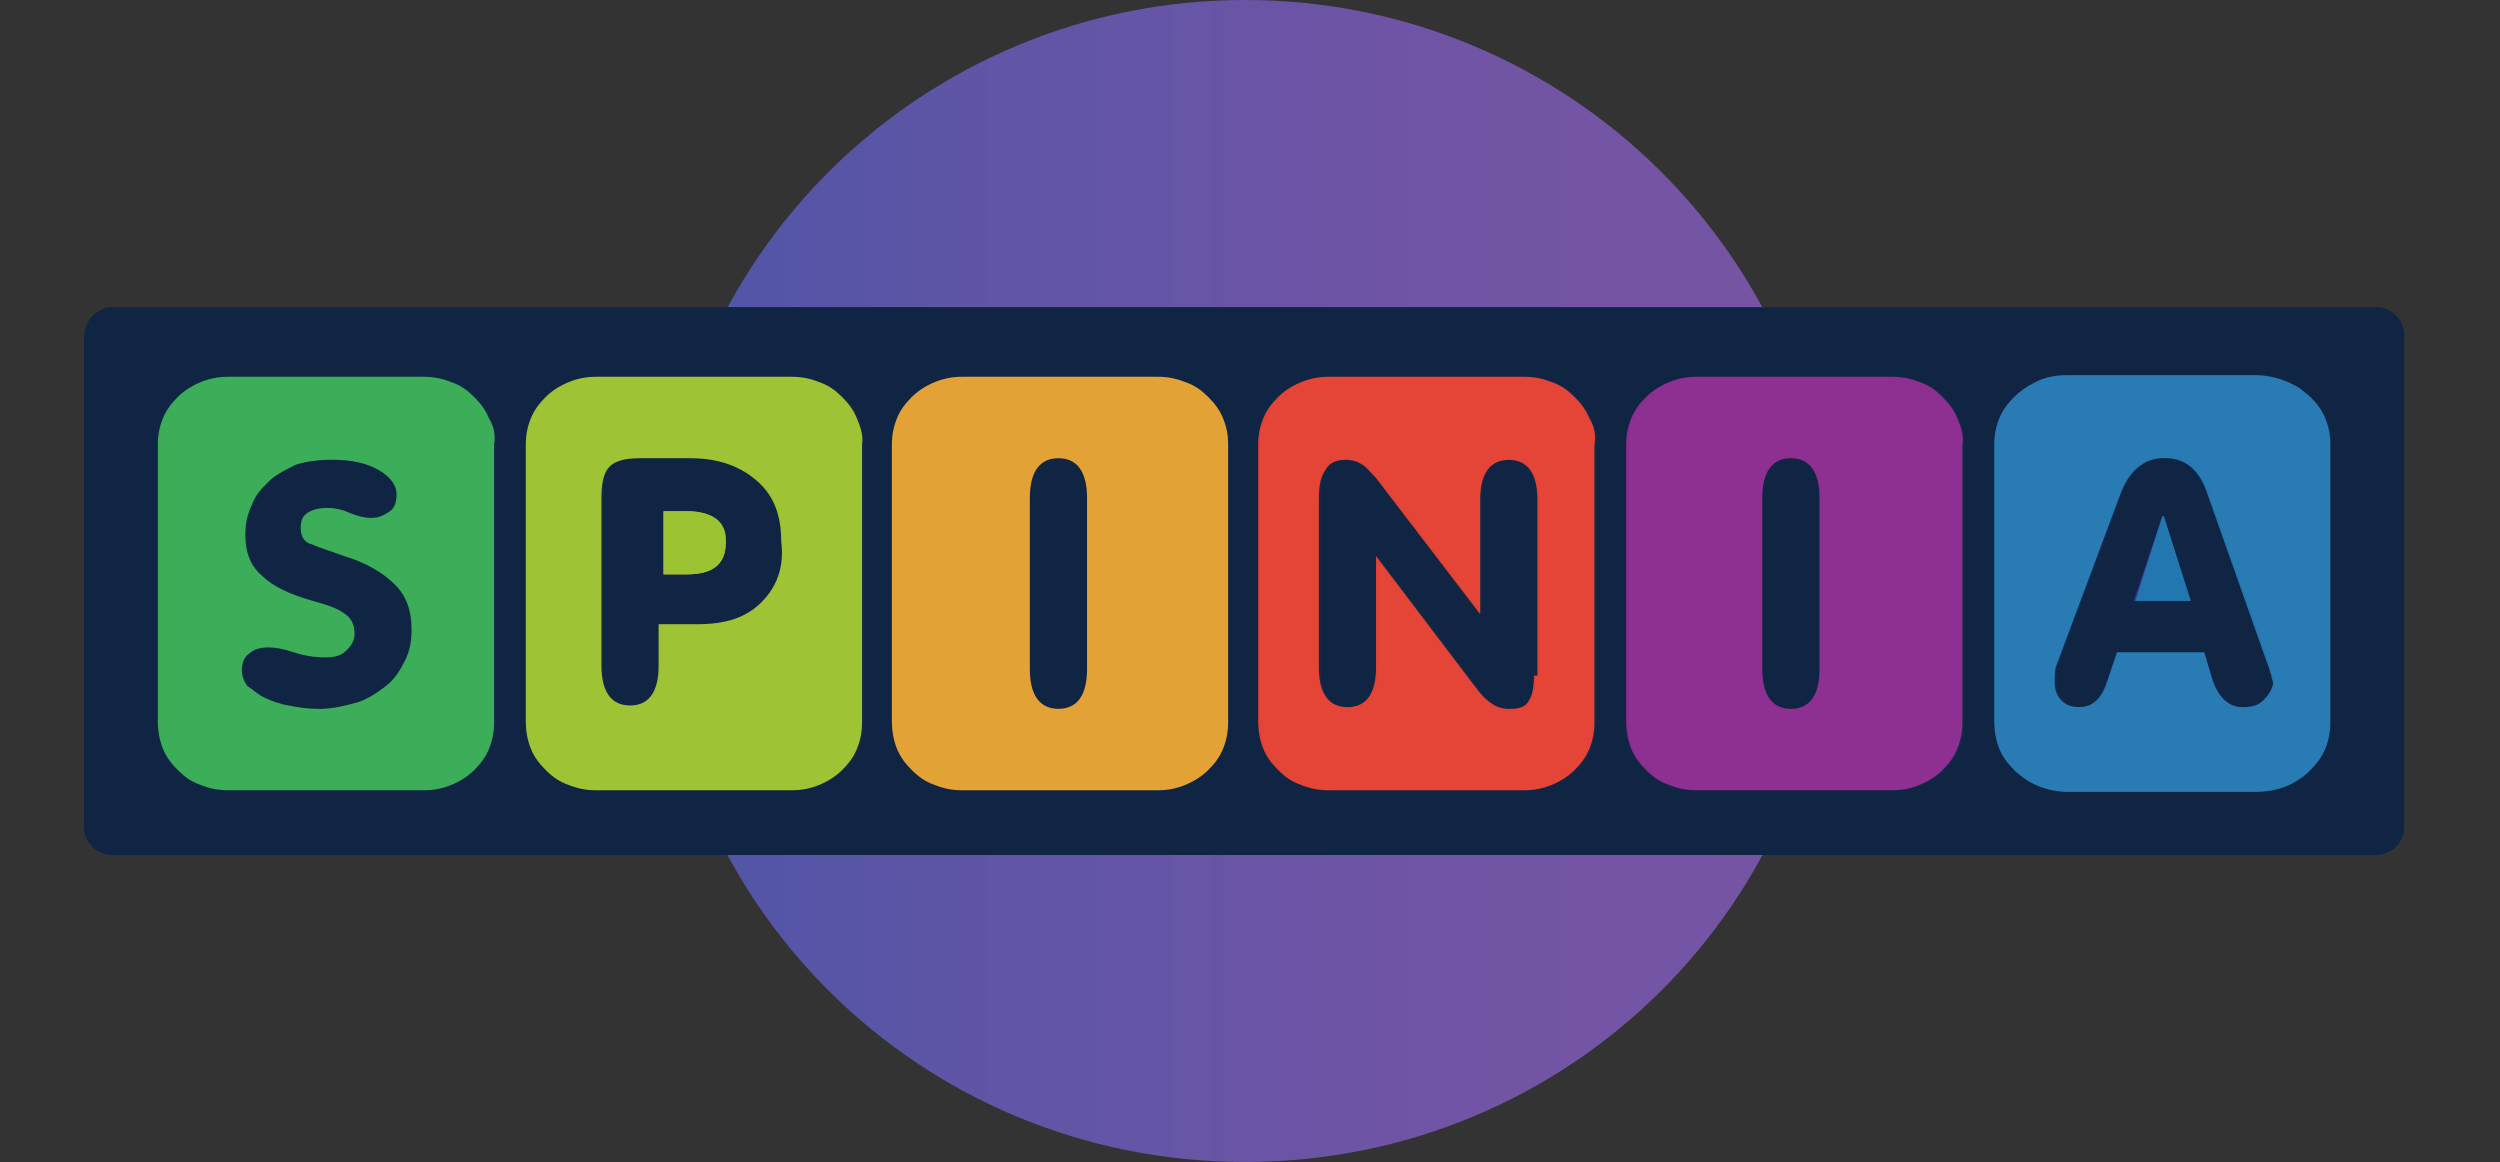
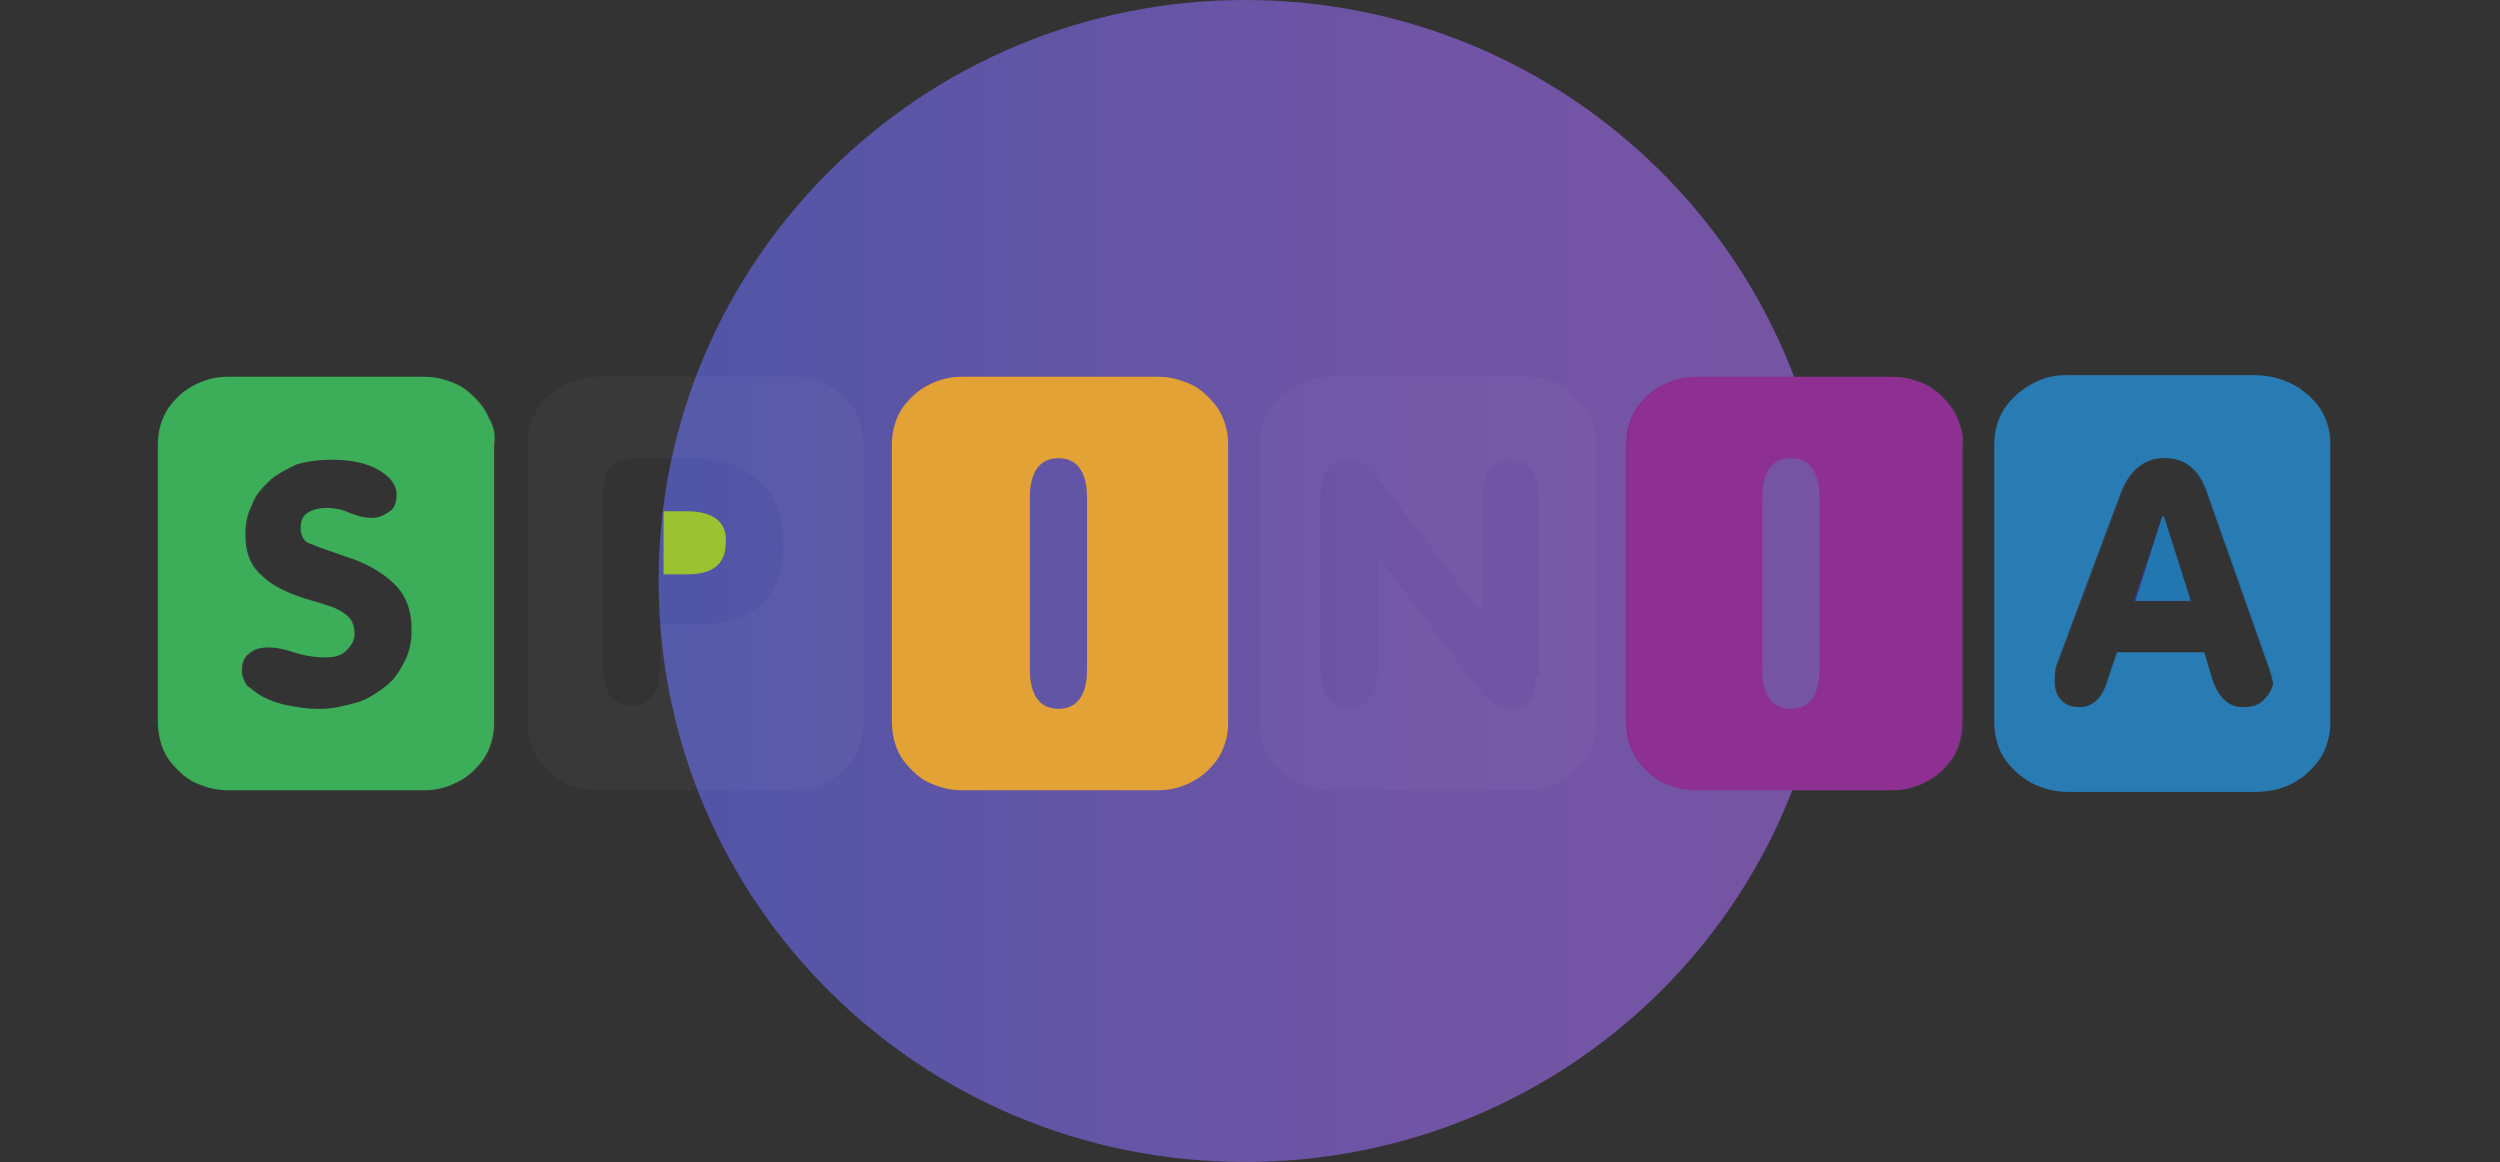
<svg xmlns="http://www.w3.org/2000/svg" width="142" height="66" viewBox="0 0 142 66" fill="none">
  <rect x="0" y="0" width="142" height="66" fill="#333333" stroke="none" />
  <path d="M70.714 0C89.038 0 104.018 14.711 104.018 33C104.018 51.289 89.129 66 70.714 66C52.298 66 37.409 51.289 37.409 33C37.409 14.711 52.394 0 70.714 0Z" fill="url(#paint0_linear)" />
-   <path d="M6.393 17.444H134.938C135.893 17.444 136.562 18.2 136.562 19.049V46.96C136.562 47.904 135.798 48.565 134.938 48.565H6.393C5.438 48.565 4.769 47.81 4.769 46.96V19.139C4.773 18.2 5.533 17.444 6.393 17.444Z" fill="#102444" />
-   <path d="M90.276 23.761C90.085 23.289 89.798 22.911 89.416 22.533C89.034 22.156 88.651 21.872 88.078 21.684C87.6 21.495 87.122 21.4 86.549 21.4H75.478C74.904 21.4 74.426 21.495 73.949 21.684C73.471 21.872 72.993 22.156 72.611 22.533C72.228 22.911 71.942 23.289 71.751 23.761C71.559 24.233 71.464 24.705 71.464 25.272V41.016C71.464 41.488 71.559 42.055 71.751 42.527C71.942 42.999 72.228 43.377 72.611 43.755C72.993 44.132 73.375 44.415 73.949 44.604C74.426 44.793 74.904 44.888 75.478 44.888H86.549C87.122 44.888 87.6 44.793 88.078 44.604C88.556 44.415 89.034 44.132 89.416 43.755C89.798 43.377 90.085 42.999 90.276 42.527C90.467 42.055 90.562 41.583 90.562 41.016V25.267C90.658 24.705 90.562 24.233 90.276 23.761ZM87.127 38.377C87.127 39.038 87.031 39.51 86.84 39.794C86.649 40.171 86.267 40.266 85.694 40.266C85.025 40.266 84.451 39.888 83.882 39.133L78.158 31.588V37.905C78.158 39.416 77.585 40.166 76.534 40.166C75.482 40.166 74.909 39.411 74.909 37.905V28.288C74.909 27.627 75.005 27.061 75.291 26.683C75.482 26.305 75.865 26.117 76.438 26.117C76.82 26.117 77.107 26.211 77.394 26.4C77.68 26.589 77.871 26.872 78.158 27.155L84.074 34.888V28.383C84.074 26.872 84.647 26.121 85.698 26.121C86.749 26.121 87.323 26.877 87.323 28.383V38.377H87.127Z" fill="#E44031" />
  <path d="M27.771 23.761C27.58 23.289 27.293 22.911 26.911 22.533C26.529 22.156 26.146 21.872 25.573 21.684C25.095 21.495 24.617 21.4 24.044 21.4H12.978C12.404 21.4 11.926 21.495 11.449 21.684C10.971 21.872 10.493 22.156 10.111 22.533C9.728 22.911 9.442 23.289 9.251 23.761C9.059 24.233 8.964 24.705 8.964 25.272V41.016C8.964 41.488 9.059 42.055 9.251 42.527C9.442 42.999 9.728 43.377 10.111 43.755C10.493 44.132 10.875 44.415 11.449 44.604C11.926 44.793 12.404 44.888 12.978 44.888H24.049C24.622 44.888 25.1 44.793 25.578 44.604C26.056 44.415 26.534 44.132 26.916 43.755C27.298 43.377 27.585 42.999 27.776 42.527C27.967 42.055 28.062 41.583 28.062 41.016V25.267C28.153 24.705 28.058 24.233 27.771 23.761ZM22.998 37.527C22.711 38.094 22.424 38.566 21.946 38.944C21.468 39.321 20.895 39.699 20.322 39.888C19.653 40.077 18.888 40.266 18.128 40.266C17.46 40.266 16.886 40.171 16.413 40.077C15.84 39.982 15.362 39.794 14.98 39.605C14.597 39.416 14.311 39.133 14.024 38.944C13.833 38.66 13.737 38.377 13.737 38.094C13.737 37.716 13.833 37.339 14.12 37.15C14.406 36.867 14.789 36.772 15.266 36.772C15.649 36.772 16.127 36.867 16.7 37.055C17.273 37.244 17.847 37.339 18.511 37.339C18.989 37.339 19.371 37.244 19.658 36.961C19.944 36.678 20.135 36.394 20.135 36.017C20.135 35.45 19.944 35.072 19.466 34.789C19.084 34.506 18.415 34.317 17.751 34.128C16.413 33.751 15.462 33.279 14.889 32.712C14.22 32.145 13.933 31.39 13.933 30.356C13.933 29.79 14.029 29.223 14.316 28.661C14.507 28.095 14.889 27.717 15.271 27.339C15.653 26.962 16.227 26.678 16.8 26.395C17.374 26.206 18.138 26.112 18.802 26.112C19.949 26.112 20.804 26.301 21.473 26.678C22.142 27.056 22.524 27.528 22.524 28.095C22.524 28.473 22.429 28.85 22.142 29.039C21.856 29.228 21.569 29.417 21.091 29.417C20.709 29.417 20.326 29.322 19.849 29.133C19.466 28.945 18.989 28.85 18.606 28.85C18.128 28.85 17.746 28.945 17.46 29.133C17.173 29.322 17.077 29.605 17.077 29.983C17.077 30.455 17.268 30.833 17.746 30.927C18.128 31.116 18.797 31.305 19.557 31.588C20.8 31.966 21.75 32.533 22.419 33.194C23.088 33.855 23.375 34.704 23.375 35.738C23.38 36.394 23.284 36.961 22.998 37.527Z" fill="#37AC55" />
-   <path d="M48.671 23.761C48.48 23.289 48.194 22.911 47.811 22.533C47.429 22.156 47.047 21.872 46.474 21.684C45.996 21.495 45.518 21.4 44.944 21.4H33.878C33.305 21.4 32.827 21.495 32.349 21.684C31.871 21.872 31.393 22.156 31.011 22.533C30.629 22.911 30.342 23.289 30.151 23.761C29.96 24.233 29.864 24.705 29.864 25.272V41.016C29.864 41.488 29.96 42.055 30.151 42.527C30.342 42.999 30.629 43.377 31.011 43.755C31.393 44.132 31.776 44.415 32.349 44.604C32.827 44.793 33.305 44.888 33.878 44.888H44.949C45.523 44.888 46 44.793 46.478 44.604C46.956 44.415 47.434 44.132 47.816 43.755C48.198 43.377 48.485 42.999 48.676 42.527C48.867 42.055 48.963 41.583 48.963 41.016V25.267C49.049 24.705 48.863 24.233 48.671 23.761ZM43.229 34.227C42.369 35.077 41.227 35.455 39.602 35.455H37.409V37.811C37.409 39.321 36.836 40.072 35.785 40.072C34.733 40.072 34.16 39.317 34.16 37.811V28.288C34.16 27.533 34.255 26.966 34.542 26.593C34.829 26.216 35.402 26.027 36.353 26.027H39.215C40.84 26.027 42.078 26.499 43.033 27.349C43.989 28.199 44.371 29.327 44.371 30.743C44.567 32.245 44.089 33.378 43.229 34.227Z" fill="#9BC230" />
-   <path d="M39.028 29.039H37.69V32.622H39.028C40.462 32.622 41.222 32.056 41.222 30.833C41.226 29.7 40.462 29.039 39.028 29.039Z" fill="#F5AE33" />
  <path d="M69.471 23.761C69.28 23.289 68.993 22.911 68.611 22.533C68.229 22.156 67.847 21.872 67.273 21.684C66.795 21.495 66.317 21.4 65.744 21.4H54.673C54.099 21.4 53.622 21.495 53.144 21.684C52.666 21.872 52.188 22.156 51.806 22.533C51.424 22.911 51.137 23.289 50.946 23.761C50.755 24.233 50.659 24.705 50.659 25.272V41.016C50.659 41.488 50.755 42.055 50.946 42.527C51.137 42.999 51.424 43.377 51.806 43.755C52.188 44.132 52.571 44.415 53.144 44.604C53.622 44.793 54.099 44.888 54.673 44.888H65.744C66.317 44.888 66.795 44.793 67.273 44.604C67.751 44.415 68.229 44.132 68.611 43.755C68.993 43.377 69.28 42.999 69.471 42.527C69.662 42.055 69.758 41.583 69.758 41.016V25.267C69.758 24.705 69.662 24.233 69.471 23.761ZM61.745 37.999C61.745 39.51 61.171 40.261 60.12 40.261C59.069 40.261 58.495 39.505 58.495 37.999V28.288C58.495 26.778 59.069 26.027 60.12 26.027C61.171 26.027 61.745 26.782 61.745 28.288V37.999Z" fill="#E29F2F" />
  <path d="M111.175 23.761C110.984 23.289 110.697 22.911 110.315 22.533C109.933 22.156 109.551 21.872 108.977 21.684C108.499 21.495 108.022 21.4 107.448 21.4H96.377C95.804 21.4 95.326 21.495 94.848 21.684C94.37 21.872 93.892 22.156 93.51 22.533C93.128 22.911 92.841 23.289 92.65 23.761C92.459 24.233 92.363 24.705 92.363 25.272V41.016C92.363 41.488 92.459 42.055 92.65 42.527C92.841 42.999 93.128 43.377 93.51 43.755C93.892 44.132 94.275 44.415 94.848 44.604C95.326 44.793 95.804 44.888 96.377 44.888H107.448C108.022 44.888 108.499 44.793 108.977 44.604C109.455 44.415 109.933 44.132 110.315 43.755C110.697 43.377 110.984 42.999 111.175 42.527C111.366 42.055 111.462 41.583 111.462 41.016V25.267C111.557 24.705 111.366 24.233 111.175 23.761ZM103.348 37.999C103.348 39.51 102.775 40.261 101.724 40.261C100.673 40.261 100.099 39.505 100.099 37.999V28.288C100.099 26.778 100.673 26.027 101.724 26.027C102.775 26.027 103.348 26.782 103.348 28.288V37.999Z" fill="#8B298F" />
  <path d="M132.076 23.761C131.885 23.288 131.598 22.911 131.216 22.533C131.025 22.344 130.833 22.25 130.642 22.061C129.878 21.589 129.018 21.306 128.067 21.306H117.474C116.805 21.306 116.136 21.4 115.471 21.778C115.089 21.967 114.707 22.25 114.42 22.533C114.038 22.911 113.751 23.288 113.56 23.761C113.369 24.233 113.273 24.705 113.273 25.271V41.016C113.273 41.488 113.369 42.055 113.56 42.527C113.751 42.999 114.038 43.377 114.42 43.754C114.707 44.037 115.089 44.321 115.471 44.51C116.045 44.793 116.714 44.982 117.474 44.982H128.067C128.927 44.982 129.878 44.793 130.642 44.226C130.833 44.132 131.025 43.943 131.216 43.754C131.598 43.377 131.885 42.999 132.076 42.527C132.267 42.055 132.363 41.583 132.363 41.016V25.267C132.363 24.705 132.267 24.233 132.076 23.761ZM128.545 39.788C128.258 40.072 127.876 40.166 127.398 40.166C126.633 40.166 126.06 39.694 125.683 38.656L125.205 37.05H120.24L119.667 38.745C119.38 39.689 118.807 40.161 118.138 40.161C117.66 40.161 117.373 40.067 117.086 39.784C116.8 39.501 116.704 39.123 116.704 38.745C116.704 38.462 116.704 38.084 116.8 37.801L120.426 28.09C120.904 26.768 121.764 26.017 122.906 26.017C124.053 26.017 124.813 26.584 125.291 27.806L128.822 37.801C128.917 37.99 128.917 38.179 129.013 38.367C129.013 38.556 129.109 38.651 129.109 38.84C129.023 39.222 128.831 39.505 128.545 39.788Z" fill="#2377B1" />
  <path d="M122.82 29.322L121.195 34.133H124.344L122.82 29.322Z" fill="#323792" />
  <path d="M39.028 29.039H37.69V32.622H39.028C40.462 32.622 41.222 32.056 41.222 30.833C41.322 29.7 40.557 29.039 39.028 29.039Z" fill="#9BC230" />
  <path d="M122.82 29.322L121.291 34.133H124.44L122.911 29.322H122.82Z" fill="#2377B1" />
  <g opacity="0.3">
    <g opacity="0.3">
      <path opacity="0.3" d="M90.371 23.761C90.18 23.288 89.893 22.911 89.511 22.533C89.129 22.155 88.746 21.872 88.173 21.683C87.695 21.494 87.217 21.4 86.644 21.4H75.573C74.999 21.4 74.522 21.494 74.044 21.683C73.566 21.872 73.088 22.155 72.706 22.533C72.324 22.911 72.037 23.288 71.846 23.761C71.655 24.233 71.559 24.705 71.559 25.271V41.016C71.559 41.488 71.655 42.055 71.846 42.527C72.037 42.999 72.324 43.377 72.706 43.754C73.088 44.132 73.47 44.415 74.044 44.604C74.522 44.793 74.999 44.887 75.573 44.887H86.644C87.217 44.887 87.695 44.793 88.173 44.604C88.651 44.415 89.129 44.132 89.511 43.754C89.893 43.377 90.18 42.999 90.371 42.527C90.562 42.055 90.658 41.583 90.658 41.016V25.267C90.753 24.705 90.562 24.233 90.371 23.761ZM87.222 38.377C87.222 39.038 87.127 39.51 86.936 39.793C86.744 40.171 86.362 40.265 85.789 40.265C85.12 40.265 84.546 39.888 83.978 39.132L78.253 31.588V37.905C78.253 39.416 77.68 40.166 76.629 40.166C75.578 40.166 75.004 39.411 75.004 37.905V28.288C75.004 27.627 75.1 27.061 75.386 26.683C75.578 26.305 75.96 26.116 76.533 26.116C76.915 26.116 77.202 26.211 77.489 26.4C77.776 26.588 77.967 26.872 78.253 27.155L84.169 34.888V28.383C84.169 26.872 84.742 26.121 85.793 26.121C86.845 26.121 87.418 26.877 87.418 28.383V38.377H87.222ZM27.867 23.761C27.676 23.288 27.389 22.911 27.007 22.533C26.624 22.155 26.242 21.872 25.669 21.683C25.191 21.494 24.713 21.4 24.14 21.4H13.073C12.5 21.4 12.022 21.494 11.544 21.683C11.066 21.872 10.589 22.155 10.206 22.533C9.824 22.911 9.537 23.288 9.346 23.761C9.155 24.233 9.06 24.705 9.06 25.271V41.016C9.06 41.488 9.155 42.055 9.346 42.527C9.537 42.999 9.824 43.377 10.206 43.754C10.589 44.037 11.066 44.321 11.544 44.604C12.022 44.793 12.5 44.887 13.073 44.887H24.145C24.718 44.887 25.196 44.793 25.674 44.604C26.151 44.415 26.629 44.132 27.012 43.754C27.394 43.377 27.68 42.999 27.872 42.527C28.063 42.055 28.158 41.583 28.158 41.016V25.267C28.154 24.705 28.058 24.233 27.867 23.761ZM23.093 37.527C22.807 38.094 22.52 38.566 22.042 38.943C21.564 39.321 20.991 39.699 20.418 39.888C19.748 40.077 18.984 40.265 18.224 40.265C17.555 40.265 16.982 40.171 16.509 40.077C15.935 39.982 15.458 39.793 15.075 39.604C14.693 39.416 14.406 39.132 14.12 38.943C13.929 38.66 13.833 38.377 13.833 38.094C13.833 37.716 13.929 37.338 14.215 37.149C14.502 36.866 14.884 36.772 15.362 36.772C15.744 36.772 16.222 36.866 16.796 37.055C17.369 37.244 17.942 37.338 18.607 37.338C19.084 37.338 19.467 37.244 19.753 36.961C20.04 36.677 20.231 36.394 20.231 36.016C20.231 35.45 20.04 35.072 19.562 34.789C19.18 34.506 18.511 34.317 17.847 34.128C16.509 33.75 15.558 33.278 14.985 32.712C14.316 32.145 14.029 31.39 14.029 30.356C14.029 29.789 14.124 29.223 14.411 28.661C14.602 28.095 14.985 27.717 15.367 27.339C15.749 26.962 16.323 26.678 16.896 26.395C17.469 26.206 18.234 26.112 18.898 26.112C20.045 26.112 20.9 26.3 21.569 26.678C22.238 27.056 22.62 27.528 22.62 28.095C22.62 28.472 22.525 28.85 22.238 29.039C21.951 29.228 21.665 29.416 21.187 29.416C20.805 29.416 20.422 29.322 19.944 29.133C19.562 28.944 19.084 28.85 18.702 28.85C18.224 28.85 17.842 28.944 17.555 29.133C17.269 29.322 17.173 29.605 17.173 29.983C17.173 30.455 17.364 30.833 17.842 30.927C18.224 31.116 18.893 31.305 19.653 31.588C20.895 31.966 21.846 32.532 22.515 33.193C23.184 33.854 23.471 34.704 23.471 35.738C23.476 36.394 23.38 36.961 23.093 37.527ZM48.767 23.761C48.576 23.288 48.289 22.911 47.907 22.533C47.525 22.155 47.142 21.872 46.569 21.683C46.091 21.494 45.613 21.4 45.04 21.4H33.973C33.4 21.4 32.922 21.494 32.444 21.683C31.966 21.872 31.489 22.155 31.106 22.533C30.724 22.911 30.438 23.288 30.246 23.761C30.055 24.233 29.96 24.705 29.96 25.271V41.016C29.96 41.488 30.055 42.055 30.246 42.527C30.438 42.999 30.724 43.377 31.106 43.754C31.489 44.132 31.871 44.415 32.444 44.604C32.922 44.793 33.4 44.887 33.973 44.887H45.045C45.618 44.887 46.096 44.793 46.574 44.604C47.051 44.415 47.529 44.132 47.911 43.754C48.294 43.377 48.581 42.999 48.772 42.527C48.963 42.055 49.058 41.583 49.058 41.016V25.267C49.049 24.705 48.958 24.233 48.767 23.761ZM43.324 34.227C42.464 35.077 41.322 35.455 39.698 35.455H37.505V37.81C37.505 39.321 36.931 40.072 35.88 40.072C34.829 40.072 34.255 39.316 34.255 37.81V28.288C34.255 27.533 34.351 26.966 34.638 26.593C34.924 26.215 35.498 26.027 36.449 26.027H39.311C40.935 26.027 42.173 26.499 43.129 27.349C44.084 28.198 44.466 29.327 44.466 30.743C44.567 32.244 44.184 33.377 43.324 34.227ZM69.471 23.761C69.28 23.288 68.993 22.911 68.611 22.533C68.229 22.155 67.846 21.872 67.273 21.683C66.795 21.494 66.317 21.4 65.744 21.4H54.673C54.099 21.4 53.621 21.494 53.144 21.683C52.666 21.872 52.188 22.155 51.806 22.533C51.423 22.911 51.137 23.288 50.946 23.761C50.755 24.233 50.659 24.705 50.659 25.271V41.016C50.659 41.488 50.755 42.055 50.946 42.527C51.137 42.999 51.423 43.377 51.806 43.754C52.188 44.132 52.57 44.415 53.144 44.604C53.621 44.793 54.099 44.887 54.673 44.887H65.744C66.317 44.887 66.795 44.793 67.273 44.604C67.751 44.415 68.229 44.132 68.611 43.754C68.993 43.377 69.28 42.999 69.471 42.527C69.662 42.055 69.758 41.583 69.758 41.016V25.267C69.853 24.705 69.758 24.233 69.471 23.761ZM61.745 37.999C61.745 39.51 61.171 40.261 60.12 40.261C59.069 40.261 58.495 39.505 58.495 37.999V28.288C58.495 26.777 59.069 26.027 60.12 26.027C61.171 26.027 61.745 26.782 61.745 28.288V37.999ZM111.271 23.761C111.08 23.288 110.793 22.911 110.411 22.533C110.029 22.155 109.646 21.872 109.073 21.683C108.595 21.494 108.117 21.4 107.544 21.4H96.473C95.9 21.4 95.422 21.494 94.944 21.683C94.466 21.872 93.988 22.155 93.606 22.533C93.224 22.911 92.937 23.288 92.746 23.761C92.555 24.233 92.459 24.705 92.459 25.271V41.016C92.459 41.488 92.555 42.055 92.746 42.527C92.937 42.999 93.224 43.377 93.606 43.754C93.988 44.132 94.37 44.415 94.944 44.604C95.422 44.793 95.9 44.887 96.473 44.887H107.544C108.117 44.887 108.595 44.793 109.073 44.604C109.551 44.415 110.029 44.132 110.411 43.754C110.793 43.377 111.08 42.999 111.271 42.527C111.462 42.055 111.558 41.583 111.558 41.016V25.267C111.558 24.705 111.462 24.233 111.271 23.761ZM103.349 37.999C103.349 39.51 102.775 40.261 101.724 40.261C100.673 40.261 100.1 39.505 100.1 37.999V28.288C100.1 26.777 100.673 26.027 101.724 26.027C102.775 26.027 103.349 26.782 103.349 28.288V37.999ZM132.076 23.761C131.884 23.288 131.598 22.911 131.215 22.533C131.024 22.344 130.833 22.25 130.642 22.061C129.878 21.589 129.018 21.306 128.067 21.306H117.473C116.804 21.306 116.135 21.4 115.471 21.778C115.089 21.967 114.707 22.25 114.42 22.533C114.038 22.911 113.751 23.288 113.56 23.761C113.369 24.233 113.273 24.705 113.273 25.271V41.016C113.273 41.488 113.369 42.055 113.56 42.527C113.751 42.999 114.038 43.377 114.42 43.754C114.707 44.037 115.089 44.321 115.471 44.51C116.045 44.793 116.714 44.982 117.473 44.982H128.067C128.927 44.982 129.878 44.793 130.642 44.226C130.833 44.132 131.024 43.943 131.215 43.754C131.598 43.377 131.884 42.999 132.076 42.527C132.267 42.055 132.362 41.583 132.362 41.016V25.267C132.458 24.705 132.362 24.233 132.076 23.761ZM128.544 39.788C128.258 40.072 127.876 40.166 127.398 40.166C126.633 40.166 126.06 39.694 125.682 38.656L125.204 37.05H120.335L119.762 38.745C119.475 39.689 118.902 40.161 118.233 40.161C117.755 40.161 117.468 40.067 117.182 39.784C116.895 39.501 116.8 39.123 116.8 38.745C116.8 38.462 116.8 38.084 116.895 37.801L120.522 28.09C121 26.768 121.86 26.017 123.002 26.017C124.148 26.017 124.908 26.584 125.386 27.806L128.917 37.801C129.013 37.99 129.013 38.179 129.108 38.367C129.108 38.556 129.204 38.651 129.204 38.84C129.022 39.222 128.927 39.505 128.544 39.788Z" fill="white" />
    </g>
  </g>
  <defs>
    <linearGradient id="paint0_linear" x1="37.406" y1="32.998" x2="104.017" y2="32.998" gradientUnits="userSpaceOnUse">
      <stop stop-color="#4F55A7" />
      <stop offset="0.27" stop-color="#5F55A6" />
      <stop offset="0.673" stop-color="#7154A5" />
      <stop offset="1" stop-color="#7654A4" />
    </linearGradient>
  </defs>
</svg>